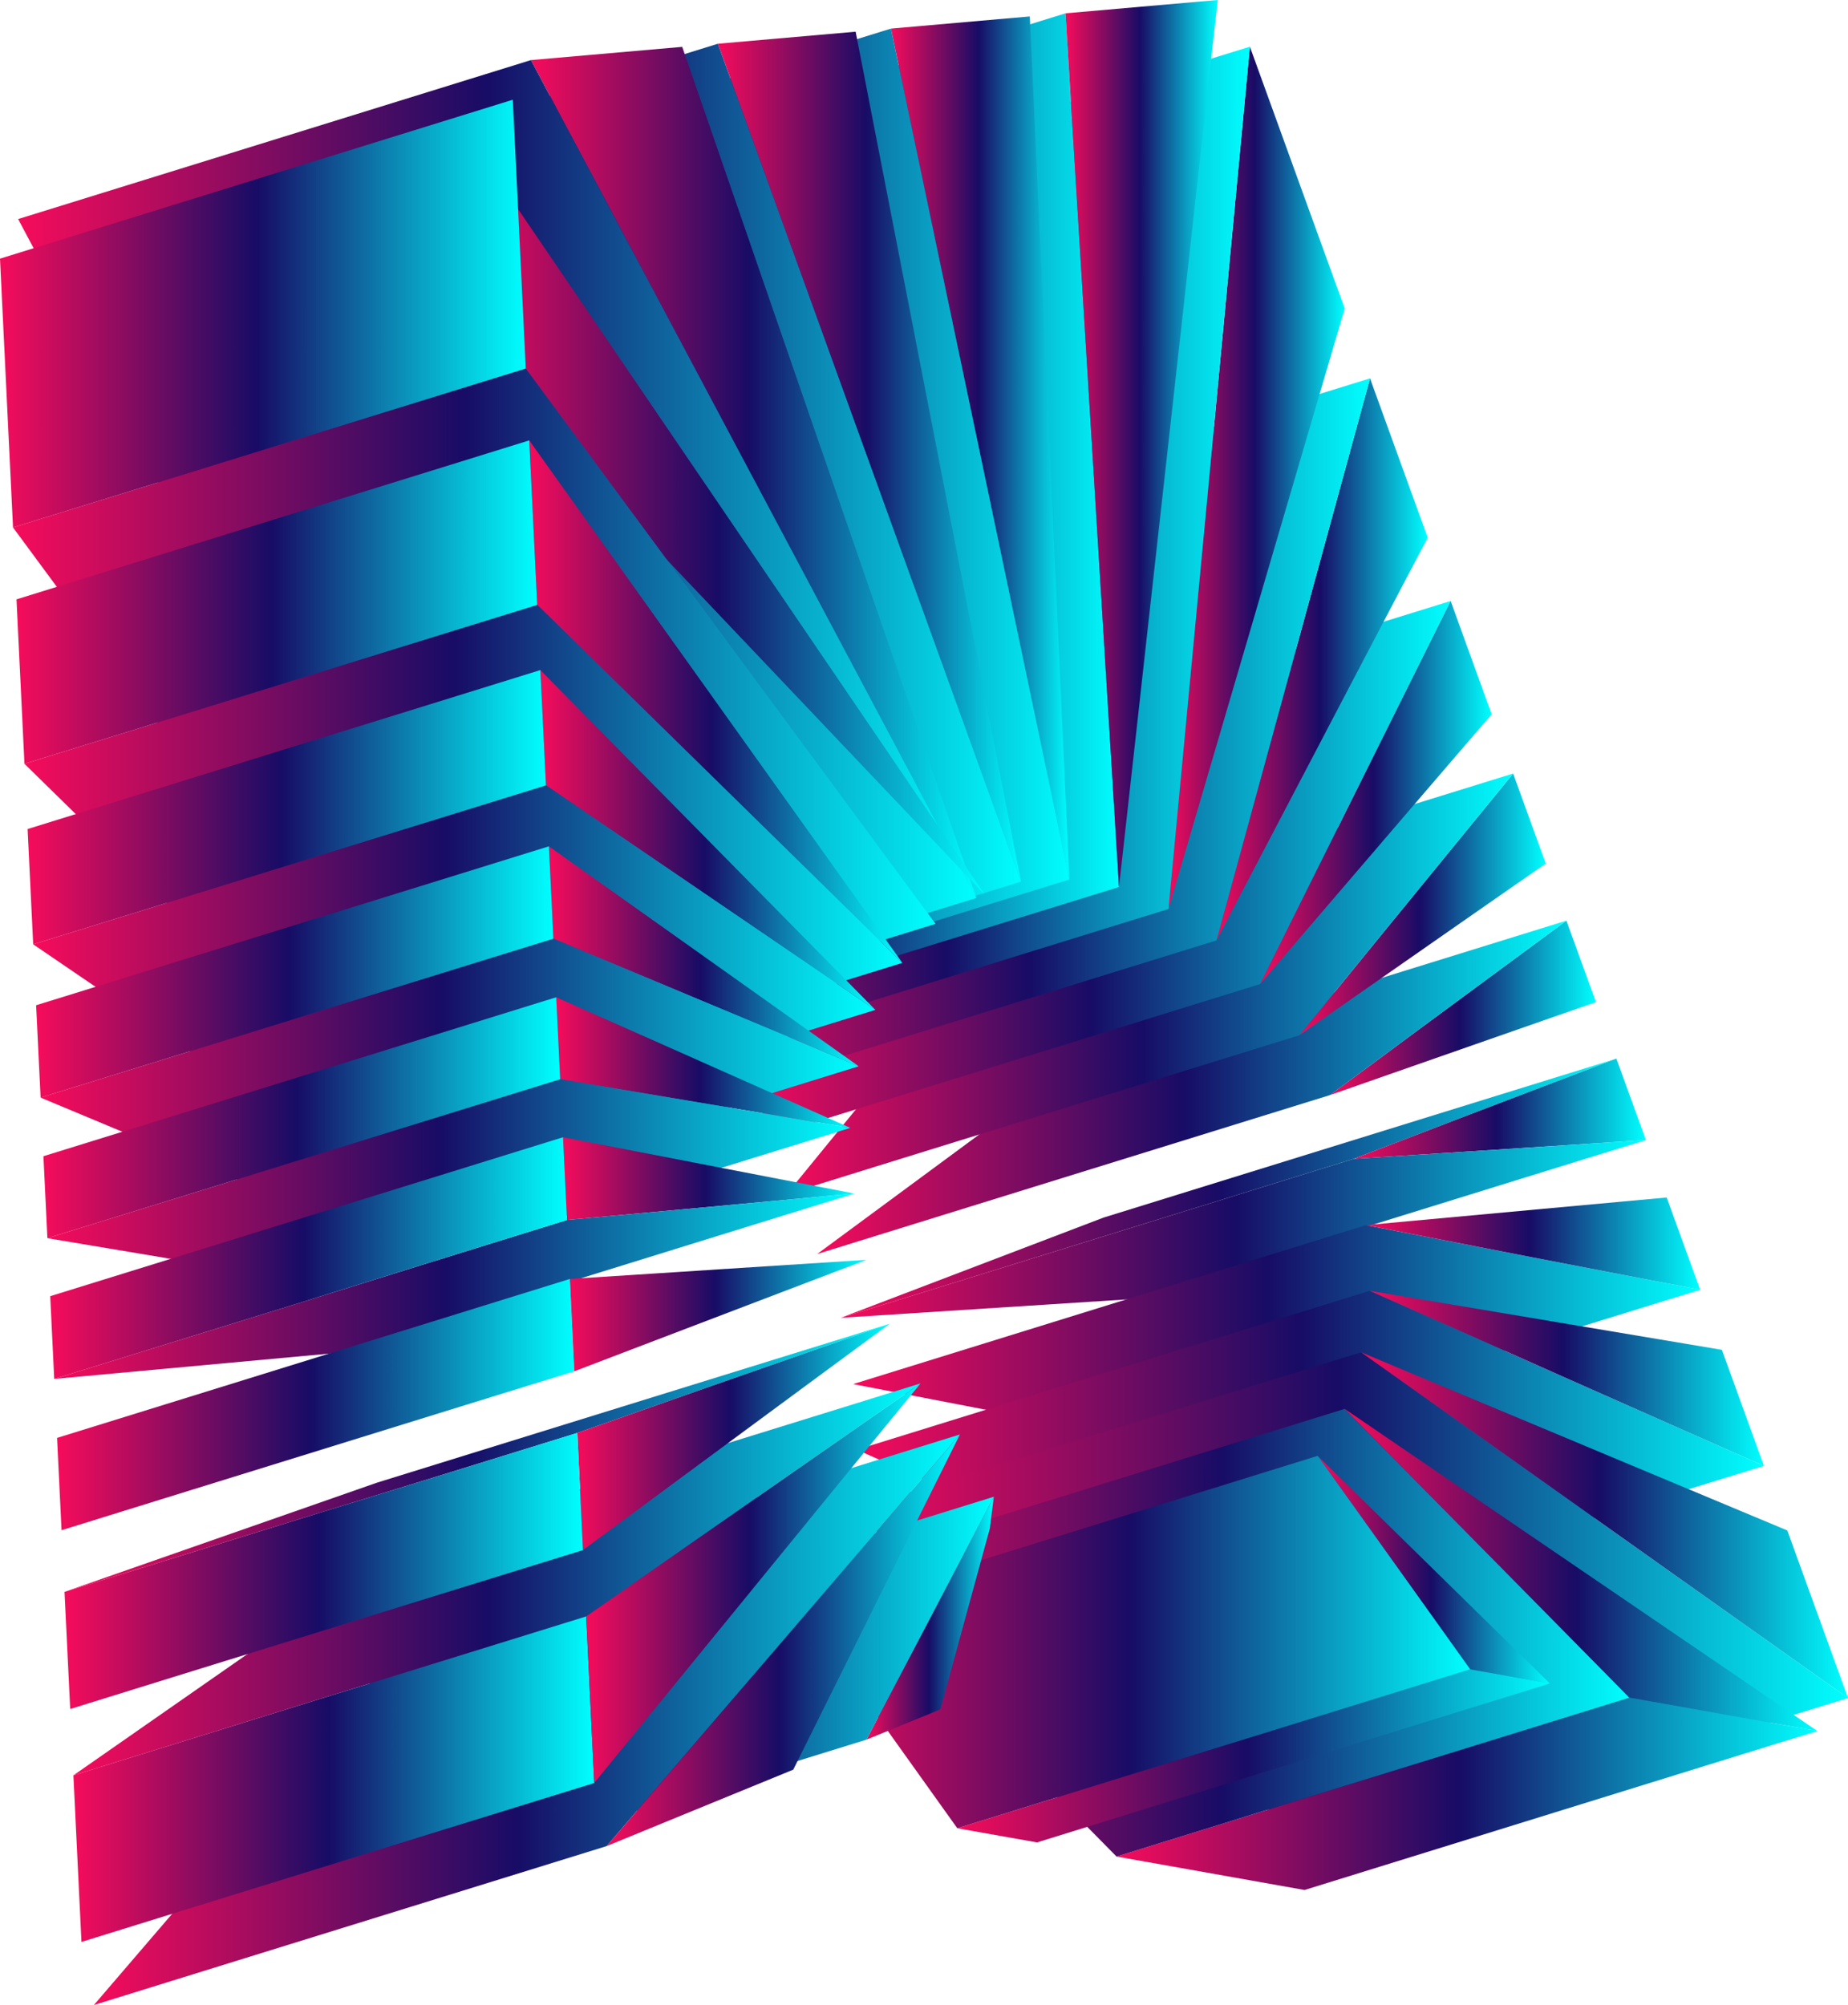
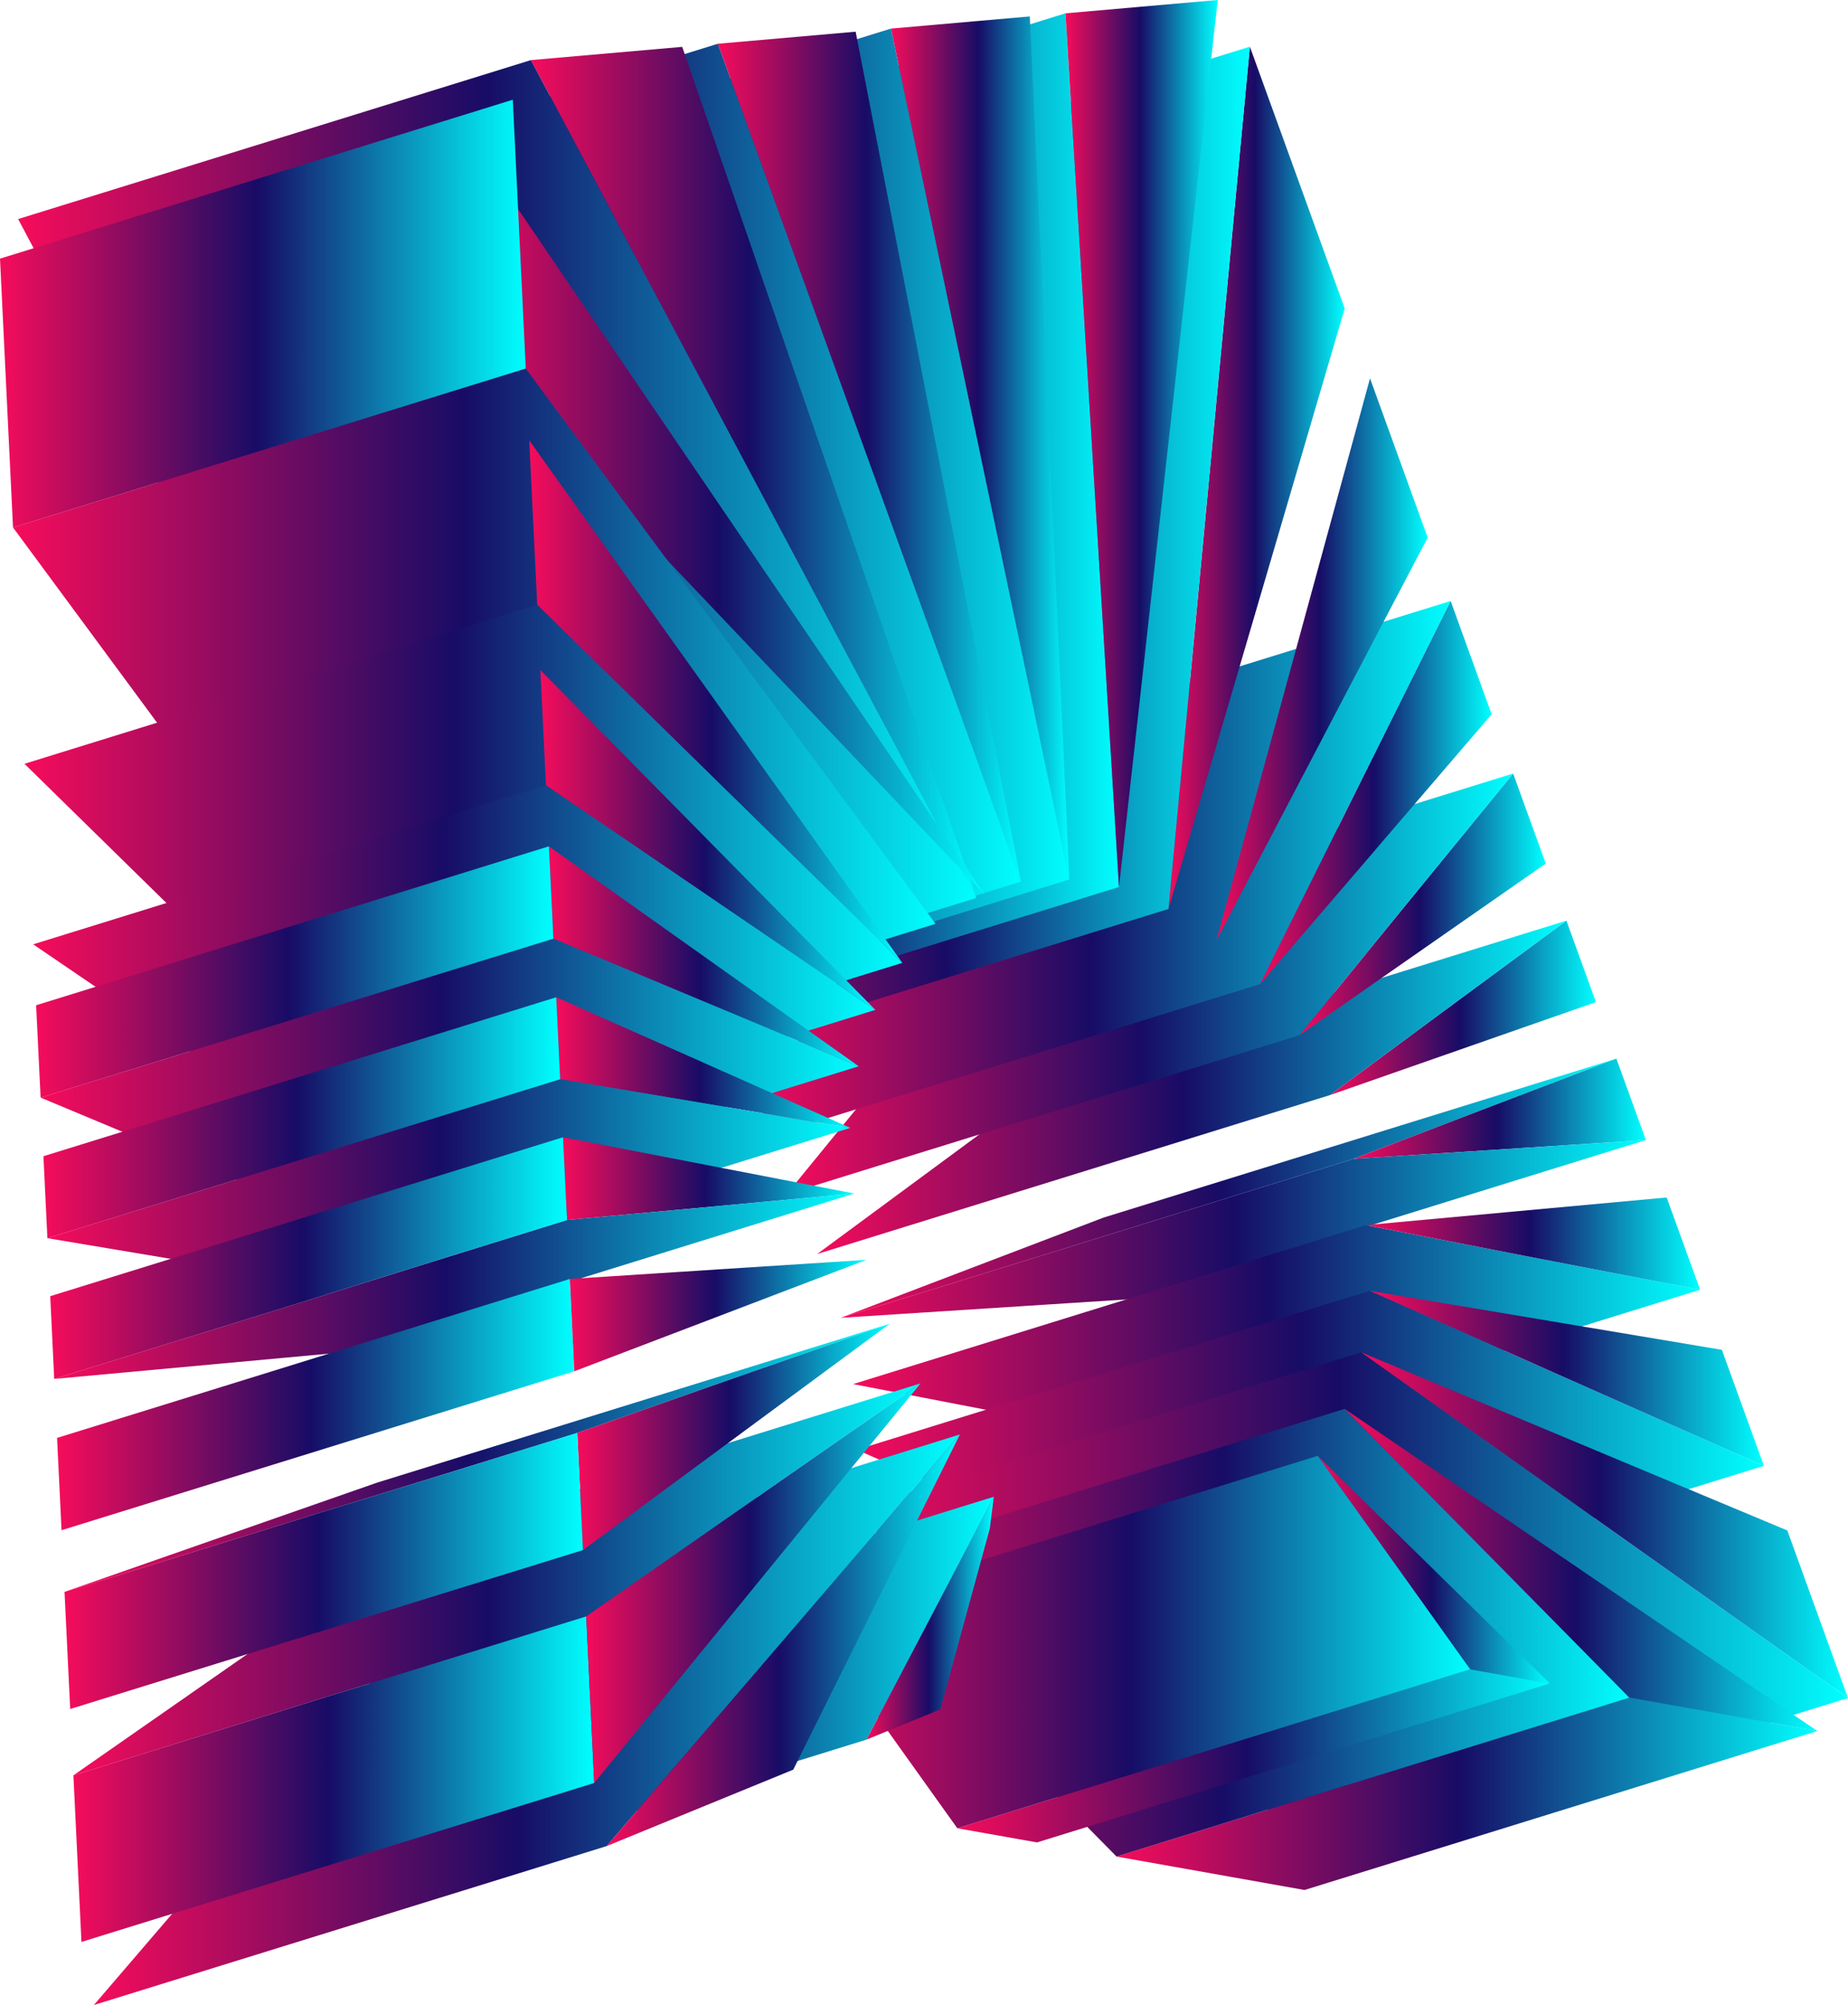
<svg xmlns="http://www.w3.org/2000/svg" xmlns:xlink="http://www.w3.org/1999/xlink" viewBox="0 0 679.97 737.64">
  <defs>
    <style>
      .cls-1 {
        fill: url(#linear-gradient-61);
      }

      .cls-2 {
        fill: url(#linear-gradient-15);
      }

      .cls-3 {
        fill: url(#linear-gradient-13);
      }

      .cls-4 {
        fill: url(#linear-gradient-28);
      }

      .cls-5 {
        fill: url(#linear-gradient-53);
      }

      .cls-6 {
        fill: url(#linear-gradient-42);
      }

      .cls-7 {
        fill: url(#linear-gradient-46);
      }

      .cls-8 {
        fill: url(#linear-gradient-60);
      }

      .cls-9 {
        fill: url(#linear-gradient-2);
      }

      .cls-10 {
        fill: url(#linear-gradient-56);
      }

      .cls-11 {
        fill: url(#linear-gradient-43);
      }

      .cls-12 {
        fill: url(#linear-gradient-25);
      }

      .cls-13 {
        fill: url(#linear-gradient-10);
      }

      .cls-14 {
        fill: url(#linear-gradient-12);
      }

      .cls-15 {
        fill: url(#linear-gradient-40);
      }

      .cls-16 {
        fill: url(#linear-gradient-27);
      }

      .cls-17 {
        fill: url(#linear-gradient-37);
      }

      .cls-18 {
        fill: url(#linear-gradient-55);
      }

      .cls-19 {
        fill: url(#linear-gradient-39);
      }

      .cls-20 {
        fill: url(#linear-gradient-52);
      }

      .cls-21 {
        fill: url(#linear-gradient-58);
      }

      .cls-22 {
        fill: url(#linear-gradient-47);
      }

      .cls-23 {
        fill: url(#linear-gradient-26);
      }

      .cls-24 {
        fill: url(#linear-gradient-4);
      }

      .cls-25 {
        fill: url(#linear-gradient-35);
      }

      .cls-26 {
        fill: url(#linear-gradient-30);
      }

      .cls-27 {
        fill: url(#linear-gradient-44);
      }

      .cls-28 {
        fill: url(#linear-gradient-49);
      }

      .cls-29 {
        fill: url(#linear-gradient-3);
      }

      .cls-30 {
        fill: url(#linear-gradient-34);
      }

      .cls-31 {
        fill: url(#linear-gradient-5);
      }

      .cls-32 {
        fill: url(#linear-gradient-38);
      }

      .cls-33 {
        fill: url(#linear-gradient-22);
      }

      .cls-34 {
        fill: url(#linear-gradient-24);
      }

      .cls-35 {
        fill: url(#linear-gradient-54);
      }

      .cls-36 {
        isolation: isolate;
      }

      .cls-37 {
        fill: url(#linear-gradient-33);
      }

      .cls-38 {
        fill: url(#linear-gradient-51);
      }

      .cls-39 {
        fill: url(#linear-gradient-8);
      }

      .cls-40 {
        fill: url(#linear-gradient-57);
      }

      .cls-41 {
        fill: url(#linear-gradient-14);
      }

      .cls-42 {
        fill: url(#linear-gradient-62);
      }

      .cls-43 {
        fill: url(#linear-gradient-29);
      }

      .cls-44 {
        fill: url(#linear-gradient-20);
      }

      .cls-45 {
        fill: url(#linear-gradient-17);
      }

      .cls-46 {
        fill: url(#linear-gradient-50);
      }

      .cls-47 {
        fill: url(#linear-gradient-7);
      }

      .cls-48 {
        fill: url(#linear-gradient-9);
      }

      .cls-49 {
        fill: url(#linear-gradient-59);
      }

      .cls-50 {
        fill: url(#linear-gradient-11);
      }

      .cls-51 {
        fill: url(#linear-gradient-19);
      }

      .cls-52 {
        fill: url(#linear-gradient-6);
      }

      .cls-53 {
        fill: url(#linear-gradient-36);
      }

      .cls-54 {
        fill: url(#linear-gradient-21);
      }

      .cls-55 {
        fill: url(#linear-gradient-45);
      }

      .cls-56 {
        fill: url(#linear-gradient-48);
      }

      .cls-57 {
        fill: url(#linear-gradient-32);
      }

      .cls-58 {
        fill: url(#linear-gradient-41);
      }

      .cls-59 {
        fill: url(#linear-gradient-16);
      }

      .cls-60 {
        fill: url(#linear-gradient);
      }

      .cls-61 {
        fill: url(#linear-gradient-23);
      }

      .cls-62 {
        fill: url(#linear-gradient-31);
      }

      .cls-63 {
        fill: url(#linear-gradient-63);
      }

      .cls-64 {
        mix-blend-mode: hard-light;
      }

      .cls-65 {
        fill: url(#linear-gradient-18);
      }
    </style>
    <linearGradient id="linear-gradient" x1="309.36" y1="437.14" x2="594.75" y2="437.14" gradientUnits="userSpaceOnUse">
      <stop offset="0" stop-color="#f60c5b" />
      <stop offset=".49" stop-color="#170c66" />
      <stop offset="1" stop-color="aqua" />
    </linearGradient>
    <linearGradient id="linear-gradient-2" x1="498.04" y1="407.9" x2="605.61" y2="407.9" xlink:href="#linear-gradient" />
    <linearGradient id="linear-gradient-3" y1="452.12" x2="605.61" y2="452.12" xlink:href="#linear-gradient" />
    <linearGradient id="linear-gradient-4" x1="489.36" y1="370.79" x2="587.23" y2="370.79" xlink:href="#linear-gradient" />
    <linearGradient id="linear-gradient-5" x1="300.68" y1="400.03" x2="576.36" y2="400.03" xlink:href="#linear-gradient" />
    <linearGradient id="linear-gradient-6" x1="478.12" y1="332.72" x2="568.76" y2="332.72" xlink:href="#linear-gradient" />
    <linearGradient id="linear-gradient-7" x1="289.44" y1="361.96" x2="556.76" y2="361.96" xlink:href="#linear-gradient" />
    <linearGradient id="linear-gradient-8" x1="274.99" y1="320.81" x2="533.77" y2="320.81" xlink:href="#linear-gradient" />
    <linearGradient id="linear-gradient-9" x1="463.67" y1="291.57" x2="548.86" y2="291.57" xlink:href="#linear-gradient" />
    <linearGradient id="linear-gradient-10" x1="447.6" y1="242.59" x2="525.32" y2="242.59" xlink:href="#linear-gradient" />
    <linearGradient id="linear-gradient-11" x1="258.92" y1="271.82" x2="504.1" y2="271.82" xlink:href="#linear-gradient" />
    <linearGradient id="linear-gradient-12" x1="429.93" y1="175.8" x2="494.79" y2="175.8" xlink:href="#linear-gradient" />
    <linearGradient id="linear-gradient-13" x1="241.26" y1="205.03" x2="459.89" y2="205.03" xlink:href="#linear-gradient" />
    <linearGradient id="linear-gradient-14" x1="203.37" y1="194.85" x2="411.73" y2="194.85" xlink:href="#linear-gradient" />
    <linearGradient id="linear-gradient-15" x1="392.05" y1="163.16" x2="448.07" y2="163.16" xlink:href="#linear-gradient" />
    <linearGradient id="linear-gradient-16" x1="327.82" y1="164.8" x2="393.46" y2="164.8" xlink:href="#linear-gradient" />
    <linearGradient id="linear-gradient-17" x1="139.14" y1="196.27" x2="393.46" y2="196.27" xlink:href="#linear-gradient" />
    <linearGradient id="linear-gradient-18" x1="313.92" y1="491.85" x2="625.56" y2="491.85" xlink:href="#linear-gradient" />
    <linearGradient id="linear-gradient-19" x1="315.29" y1="536.32" x2="649.03" y2="536.32" xlink:href="#linear-gradient" />
    <linearGradient id="linear-gradient-20" x1="312.14" y1="590.34" x2="679.97" y2="590.34" xlink:href="#linear-gradient" />
    <linearGradient id="linear-gradient-21" x1="410.83" y1="659.93" x2="668.69" y2="659.93" xlink:href="#linear-gradient" />
    <linearGradient id="linear-gradient-22" x1="502.59" y1="457.53" x2="625.56" y2="457.53" xlink:href="#linear-gradient" />
    <linearGradient id="linear-gradient-23" x1="503.97" y1="507.08" x2="649.03" y2="507.08" xlink:href="#linear-gradient" />
    <linearGradient id="linear-gradient-24" x1="306.1" y1="600.67" x2="599.51" y2="600.67" xlink:href="#linear-gradient" />
    <linearGradient id="linear-gradient-25" x1="352.24" y1="645.98" x2="570.26" y2="645.98" xlink:href="#linear-gradient" />
    <linearGradient id="linear-gradient-26" x1="500.82" y1="561.1" x2="679.97" y2="561.1" xlink:href="#linear-gradient" />
    <linearGradient id="linear-gradient-27" x1="494.78" y1="577.58" x2="668.69" y2="577.58" xlink:href="#linear-gradient" />
    <linearGradient id="linear-gradient-28" x1="484.84" y1="577.47" x2="570.26" y2="577.47" xlink:href="#linear-gradient" />
    <linearGradient id="linear-gradient-29" x1="296.16" y1="604.11" x2="540.92" y2="604.11" xlink:href="#linear-gradient" />
    <linearGradient id="linear-gradient-30" x1="75.47" y1="199.45" x2="375.66" y2="199.45" xlink:href="#linear-gradient" />
    <linearGradient id="linear-gradient-31" x1="264.15" y1="168" x2="375.66" y2="168" xlink:href="#linear-gradient" />
    <linearGradient id="linear-gradient-32" x1="195.35" y1="173.8" x2="359.24" y2="173.8" xlink:href="#linear-gradient" />
    <linearGradient id="linear-gradient-33" x1="6.67" y1="205.47" x2="359.24" y2="205.47" xlink:href="#linear-gradient" />
    <linearGradient id="linear-gradient-34" x1="170.56" y1="188.28" x2="362.34" y2="188.28" xlink:href="#linear-gradient" />
    <linearGradient id="linear-gradient-35" x1="4.79" y1="266.96" x2="344.22" y2="266.96" xlink:href="#linear-gradient" />
    <linearGradient id="linear-gradient-36" x1="0" y1="115.37" x2="193.46" y2="115.37" xlink:href="#linear-gradient" />
    <linearGradient id="linear-gradient-37" x1="194.74" y1="258.13" x2="332.01" y2="258.13" xlink:href="#linear-gradient" />
    <linearGradient id="linear-gradient-38" x1="9" y1="317.62" x2="332.01" y2="317.62" xlink:href="#linear-gradient" />
    <linearGradient id="linear-gradient-39" x1="6.07" y1="221.51" x2="197.67" y2="221.51" xlink:href="#linear-gradient" />
    <linearGradient id="linear-gradient-40" x1="198.83" y1="309.02" x2="322.09" y2="309.02" xlink:href="#linear-gradient" />
    <linearGradient id="linear-gradient-41" x1="12.21" y1="359.47" x2="322.09" y2="359.47" xlink:href="#linear-gradient" />
    <linearGradient id="linear-gradient-42" x1="10.16" y1="296.96" x2="200.89" y2="296.96" xlink:href="#linear-gradient" />
    <linearGradient id="linear-gradient-43" x1="201.97" y1="351.82" x2="315.96" y2="351.82" xlink:href="#linear-gradient" />
    <linearGradient id="linear-gradient-44" x1="14.94" y1="398.04" x2="315.96" y2="398.04" xlink:href="#linear-gradient" />
    <linearGradient id="linear-gradient-45" x1="13.29" y1="357.58" x2="203.62" y2="357.58" xlink:href="#linear-gradient" />
    <linearGradient id="linear-gradient-46" x1="204.66" y1="390.91" x2="312.87" y2="390.91" xlink:href="#linear-gradient" />
    <linearGradient id="linear-gradient-47" x1="17.44" y1="435.23" x2="312.87" y2="435.23" xlink:href="#linear-gradient" />
    <linearGradient id="linear-gradient-48" x1="15.98" y1="411.21" x2="206.12" y2="411.21" xlink:href="#linear-gradient" />
    <linearGradient id="linear-gradient-49" x1="207.16" y1="433.6" x2="314.34" y2="433.6" xlink:href="#linear-gradient" />
    <linearGradient id="linear-gradient-50" x1="19.95" y1="473.2" x2="314.34" y2="473.2" xlink:href="#linear-gradient" />
    <linearGradient id="linear-gradient-51" x1="18.48" y1="462.84" x2="208.63" y2="462.84" xlink:href="#linear-gradient" />
    <linearGradient id="linear-gradient-52" x1="318.81" y1="595.33" x2="365.68" y2="595.33" xlink:href="#linear-gradient" />
    <linearGradient id="linear-gradient-53" x1="130.13" y1="624.57" x2="365.68" y2="624.57" xlink:href="#linear-gradient" />
    <linearGradient id="linear-gradient-54" x1="21" y1="516.74" x2="211.32" y2="516.74" xlink:href="#linear-gradient" />
    <linearGradient id="linear-gradient-55" x1="209.68" y1="483.99" x2="318.81" y2="483.99" xlink:href="#linear-gradient" />
    <linearGradient id="linear-gradient-56" x1="23.74" y1="536.31" x2="327.41" y2="536.31" xlink:href="#linear-gradient" />
    <linearGradient id="linear-gradient-57" x1="34.54" y1="632.69" x2="353.2" y2="632.69" xlink:href="#linear-gradient" />
    <linearGradient id="linear-gradient-58" x1="27.01" y1="581.05" x2="338.71" y2="581.05" xlink:href="#linear-gradient" />
    <linearGradient id="linear-gradient-59" x1="212.42" y1="528.62" x2="327.41" y2="528.62" xlink:href="#linear-gradient" />
    <linearGradient id="linear-gradient-60" x1="23.74" y1="577.95" x2="214.51" y2="577.95" xlink:href="#linear-gradient" />
    <linearGradient id="linear-gradient-61" x1="27.01" y1="654.55" x2="218.65" y2="654.55" xlink:href="#linear-gradient" />
    <linearGradient id="linear-gradient-62" x1="215.69" y1="582.45" x2="338.71" y2="582.45" xlink:href="#linear-gradient" />
    <linearGradient id="linear-gradient-63" x1="223.22" y1="603.46" x2="353.2" y2="603.46" xlink:href="#linear-gradient" />
  </defs>
  <g class="cls-36">
    <g id="Layer_2" data-name="Layer 2">
      <g id="Layer_1-2" data-name="Layer 1">
        <g class="cls-64">
          <g class="cls-36">
            <polygon class="cls-60" points="498.04 426.34 309.36 484.82 406.07 447.94 594.75 389.46 498.04 426.34" />
            <polygon class="cls-9" points="594.75 389.46 605.61 419.42 498.04 426.34 594.75 389.46" />
            <polygon class="cls-29" points="605.61 419.42 416.93 477.9 309.36 484.82 498.04 426.34 605.61 419.42" />
            <polygon class="cls-24" points="576.36 338.7 587.23 368.67 489.36 402.88 576.36 338.7" />
            <polygon class="cls-31" points="489.36 402.88 300.68 461.35 387.69 397.18 576.36 338.7 489.36 402.88" />
            <polygon class="cls-52" points="556.76 284.58 568.76 317.71 478.12 380.86 556.76 284.58" />
            <polygon class="cls-47" points="478.12 380.86 289.44 439.34 368.08 343.06 556.76 284.58 478.12 380.86" />
            <polygon class="cls-39" points="463.67 362.04 274.99 420.51 345.09 279.58 533.77 221.1 463.67 362.04" />
            <polygon class="cls-48" points="533.77 221.1 548.86 262.79 463.67 362.04 533.77 221.1" />
            <polygon class="cls-13" points="504.1 139.2 525.32 197.79 447.6 345.97 504.1 139.2" />
-             <polygon class="cls-50" points="447.6 345.97 258.92 404.45 315.42 197.67 504.1 139.2 447.6 345.97" />
            <polygon class="cls-14" points="459.89 17.18 494.79 113.49 429.93 334.41 459.89 17.18" />
            <polygon class="cls-3" points="429.93 334.41 241.26 392.89 271.22 75.65 459.89 17.18 429.93 334.41" />
            <polygon class="cls-41" points="411.73 326.31 223.05 384.79 203.37 63.38 392.05 4.9 411.73 326.31" />
            <polygon class="cls-2" points="448.07 0 411.73 326.31 392.05 4.9 448.07 0" />
            <polygon class="cls-59" points="378.92 6.05 393.46 323.55 327.82 10.52 378.92 6.05" />
            <polygon class="cls-45" points="393.46 323.55 204.79 382.03 139.14 69 327.82 10.52 393.46 323.55" />
          </g>
          <g class="cls-36">
            <polygon class="cls-65" points="625.56 474.5 436.88 532.98 313.92 509.2 502.59 450.72 625.56 474.5" />
            <polygon class="cls-51" points="649.03 539.29 460.35 597.76 315.29 533.35 503.97 474.88 649.03 539.29" />
            <polygon class="cls-44" points="679.97 624.7 491.29 683.17 312.14 555.98 500.82 497.5 679.97 624.7" />
            <polygon class="cls-54" points="668.69 636.84 480.01 695.32 410.83 683.02 599.51 624.54 668.69 636.84" />
            <polygon class="cls-33" points="613.26 440.55 625.56 474.5 502.59 450.72 613.26 440.55" />
            <polygon class="cls-61" points="503.97 474.88 633.57 496.6 649.03 539.29 503.97 474.88" />
            <polygon class="cls-34" points="599.51 624.54 410.83 683.02 306.1 576.8 494.78 518.32 599.51 624.54" />
            <polygon class="cls-12" points="570.26 619.34 381.58 677.82 352.24 672.61 540.92 614.13 570.26 619.34" />
            <polygon class="cls-23" points="500.82 497.5 657.64 563.05 679.97 624.7 500.82 497.5" />
            <polygon class="cls-16" points="494.78 518.32 668.69 636.84 599.51 624.54 494.78 518.32" />
            <polygon class="cls-4" points="484.84 535.6 570.26 619.34 540.92 614.13 484.84 535.6" />
            <polygon class="cls-43" points="540.92 614.13 352.24 672.61 296.16 594.08 484.84 535.6 540.92 614.13" />
          </g>
          <g class="cls-36">
            <polygon class="cls-26" points="375.66 324.34 186.98 382.82 75.47 74.57 264.15 16.09 375.66 324.34" />
            <polygon class="cls-62" points="314.83 11.66 375.66 324.34 264.15 16.09 314.83 11.66" />
            <polygon class="cls-57" points="251.02 17.24 359.24 330.35 195.35 22.11 251.02 17.24" />
            <polygon class="cls-37" points="359.24 330.35 170.57 388.83 6.67 80.59 195.35 22.11 359.24 330.35" />
            <polygon class="cls-30" points="170.56 47.45 362.34 329.11 187.52 144.99 170.56 47.45" />
            <polygon class="cls-25" points="344.22 339.87 155.54 398.35 4.79 194.05 193.46 135.57 344.22 339.87" />
            <polygon class="cls-53" points="193.46 135.57 4.79 194.05 0 95.16 188.68 36.69 193.46 135.57" />
            <polygon class="cls-17" points="194.74 162.02 332.01 354.23 197.67 222.53 194.74 162.02" />
            <polygon class="cls-32" points="332.01 354.23 143.34 412.71 9 281 197.67 222.53 332.01 354.23" />
-             <polygon class="cls-19" points="197.67 222.53 9 281 6.07 220.5 194.74 162.02 197.67 222.53" />
            <polygon class="cls-15" points="198.83 246.52 322.09 371.53 200.89 288.93 198.83 246.52" />
            <polygon class="cls-58" points="322.09 371.53 133.41 430 12.21 347.41 200.89 288.93 322.09 371.53" />
-             <polygon class="cls-6" points="200.89 288.93 12.21 347.41 10.16 305 198.83 246.52 200.89 288.93" />
            <polygon class="cls-11" points="201.97 311.36 315.96 392.28 203.62 345.33 201.97 311.36" />
            <polygon class="cls-27" points="315.96 392.28 127.28 450.76 14.94 403.8 203.62 345.33 315.96 392.28" />
            <polygon class="cls-55" points="203.62 345.33 14.94 403.8 13.29 369.83 201.97 311.36 203.62 345.33" />
            <polygon class="cls-7" points="204.66 366.89 312.87 414.94 206.12 397.04 204.66 366.89" />
            <polygon class="cls-22" points="312.87 414.94 124.19 473.41 17.44 455.52 206.12 397.04 312.87 414.94" />
            <polygon class="cls-56" points="206.12 397.04 17.44 455.52 15.98 425.37 204.66 366.89 206.12 397.04" />
            <polygon class="cls-28" points="207.16 418.39 314.34 439.1 208.63 448.82 207.16 418.39" />
            <polygon class="cls-46" points="314.34 439.1 125.66 497.58 19.95 507.3 208.63 448.82 314.34 439.1" />
            <polygon class="cls-38" points="208.63 448.82 19.95 507.3 18.48 476.86 207.16 418.39 208.63 448.82" />
          </g>
          <g class="cls-36">
            <polygon class="cls-20" points="365.68 550.65 364.21 562.29 346.01 628.87 318.81 640.01 365.68 550.65" />
            <polygon class="cls-5" points="318.81 640.01 130.13 698.48 177 609.13 365.68 550.65 318.81 640.01" />
            <polygon class="cls-35" points="211.32 504.49 22.64 562.96 21 529 209.68 470.52 211.32 504.49" />
            <polygon class="cls-18" points="209.68 470.52 318.81 463.49 211.32 504.49 209.68 470.52" />
            <polygon class="cls-10" points="212.42 527.17 23.74 585.64 138.73 545.46 327.41 486.98 212.42 527.17" />
            <polygon class="cls-40" points="223.22 679.17 34.54 737.64 164.52 586.22 353.2 527.74 223.22 679.17" />
            <polygon class="cls-21" points="215.69 594.67 27.01 653.14 150.03 567.43 338.71 508.95 215.69 594.67" />
            <polygon class="cls-49" points="327.41 486.98 214.51 570.26 212.42 527.17 327.41 486.98" />
            <polygon class="cls-8" points="214.51 570.26 25.83 628.74 23.74 585.64 212.42 527.17 214.51 570.26" />
            <polygon class="cls-1" points="218.65 655.95 29.97 714.43 27.01 653.14 215.69 594.67 218.65 655.95" />
            <polygon class="cls-42" points="338.71 508.95 218.65 655.95 215.69 594.67 338.71 508.95" />
            <polygon class="cls-63" points="353.2 527.74 291.88 651.05 223.22 679.17 353.2 527.74" />
          </g>
        </g>
      </g>
    </g>
  </g>
</svg>